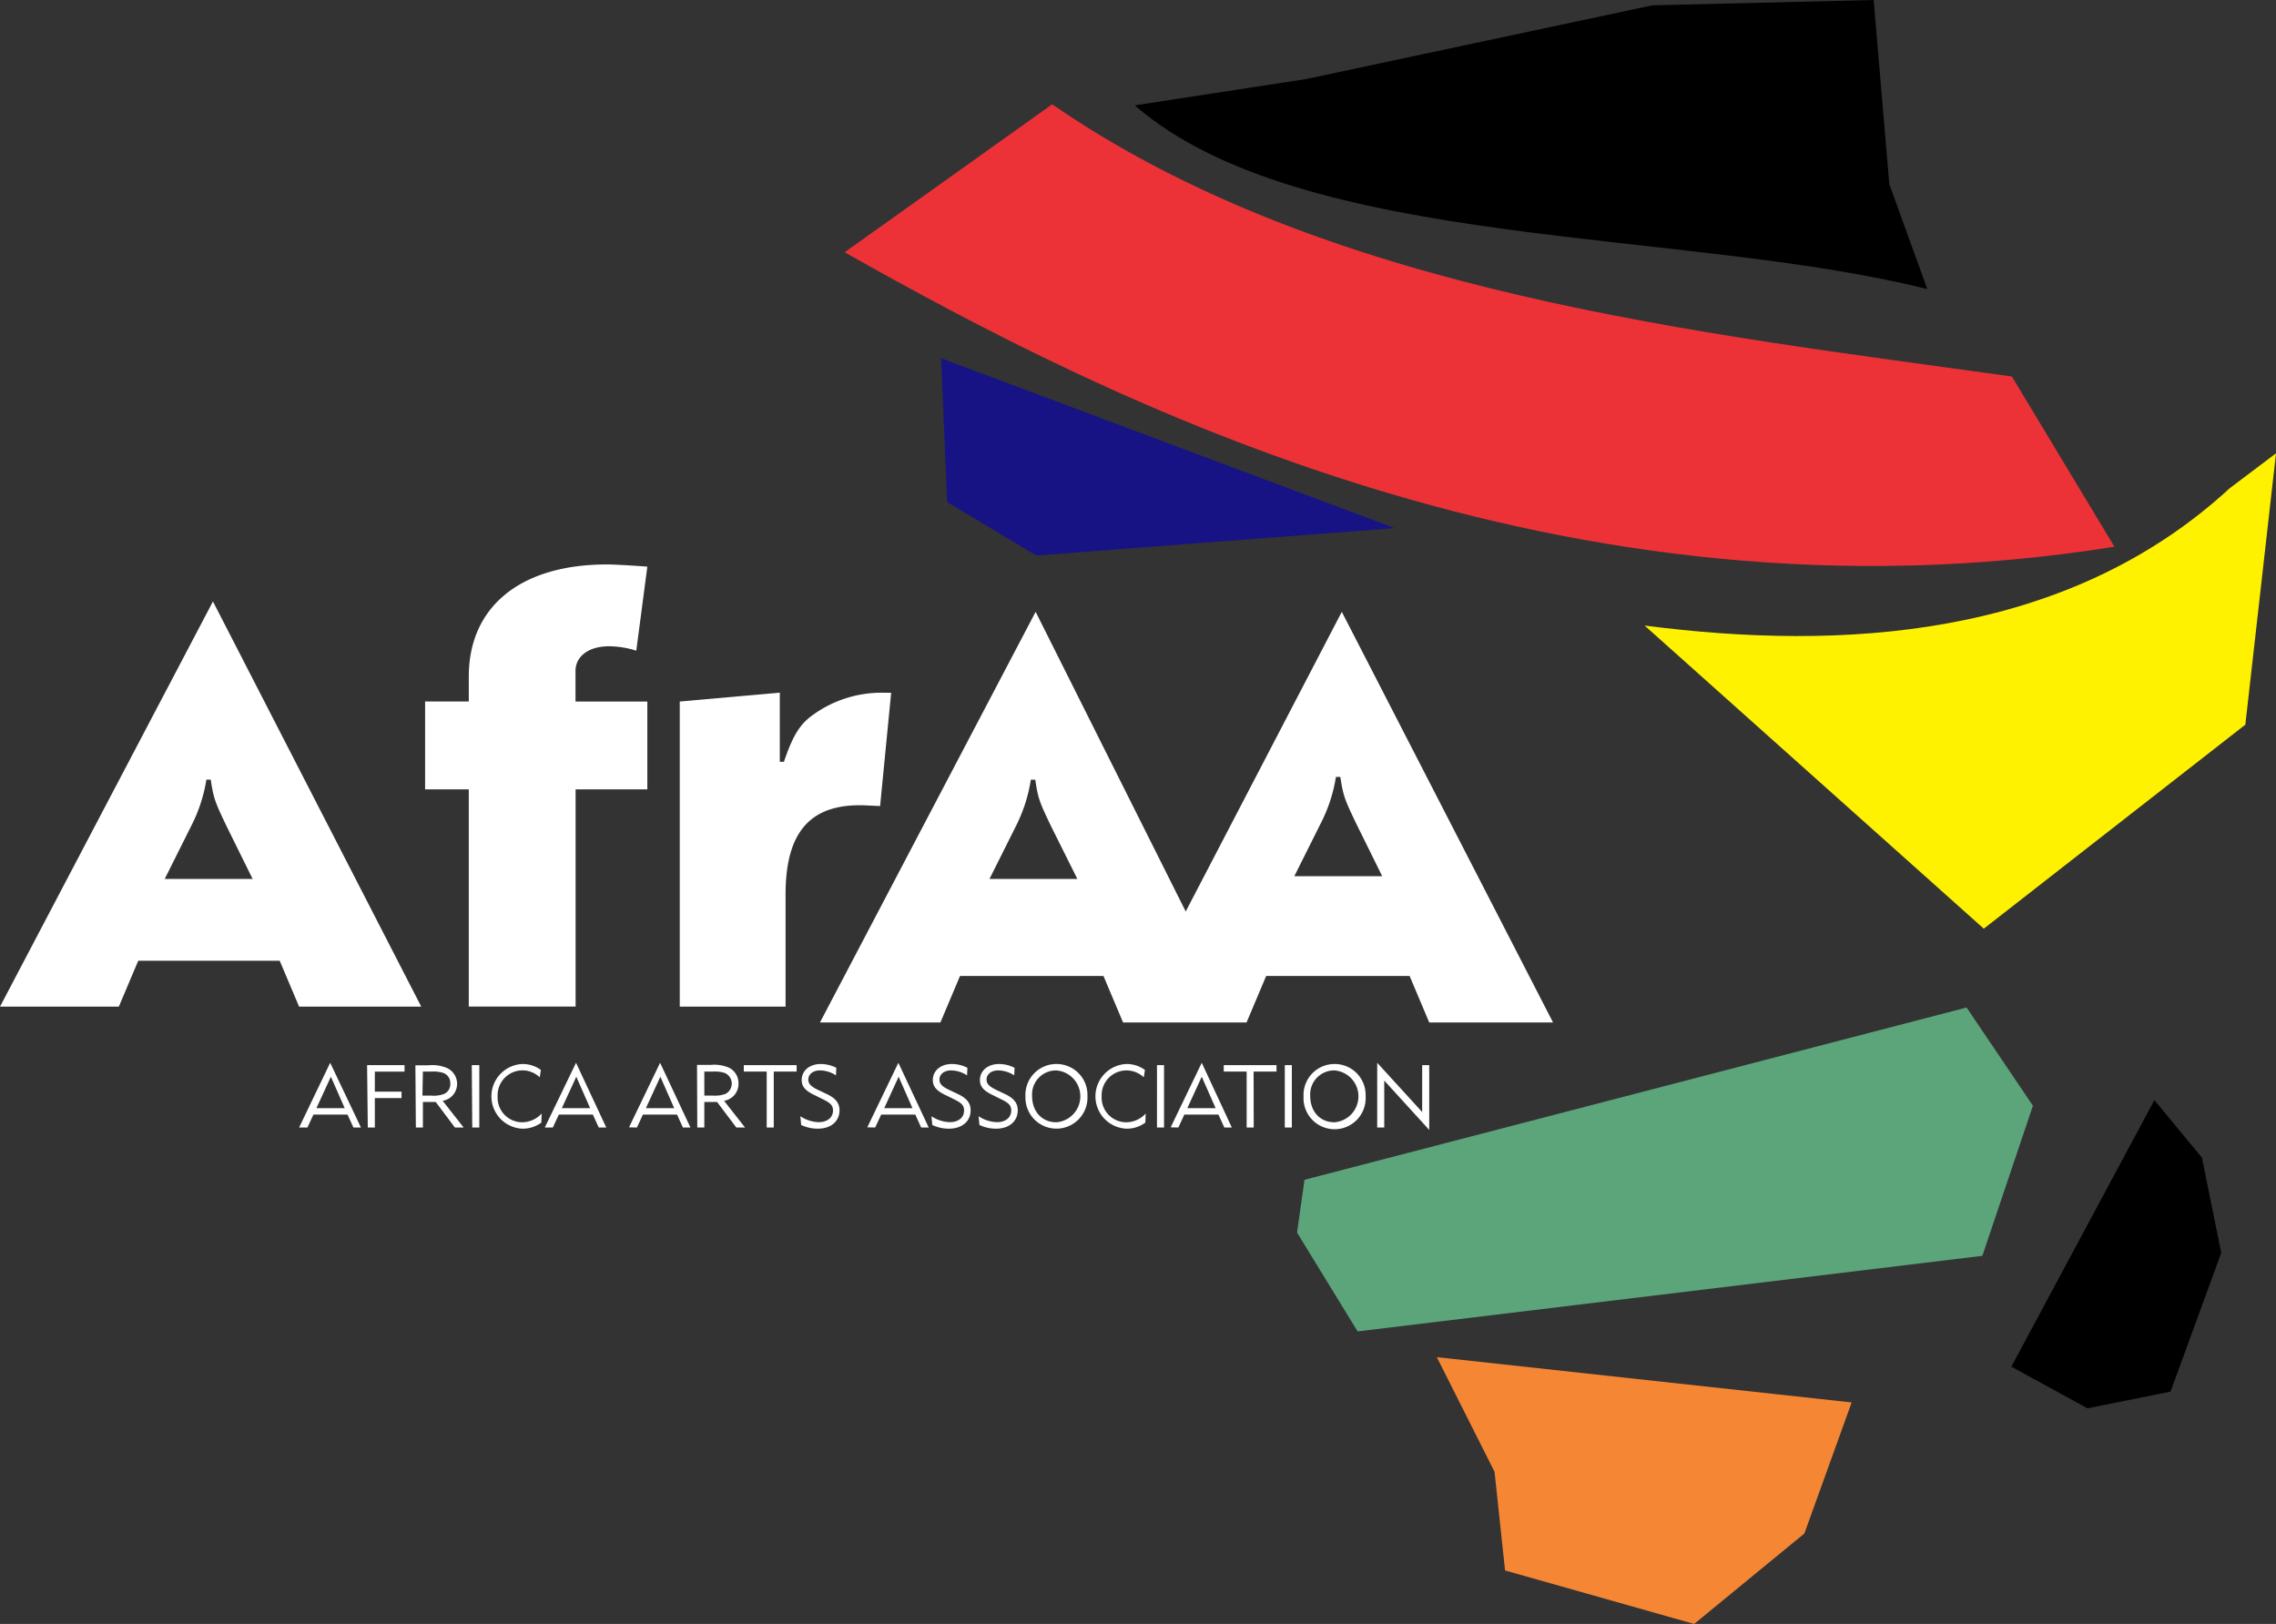
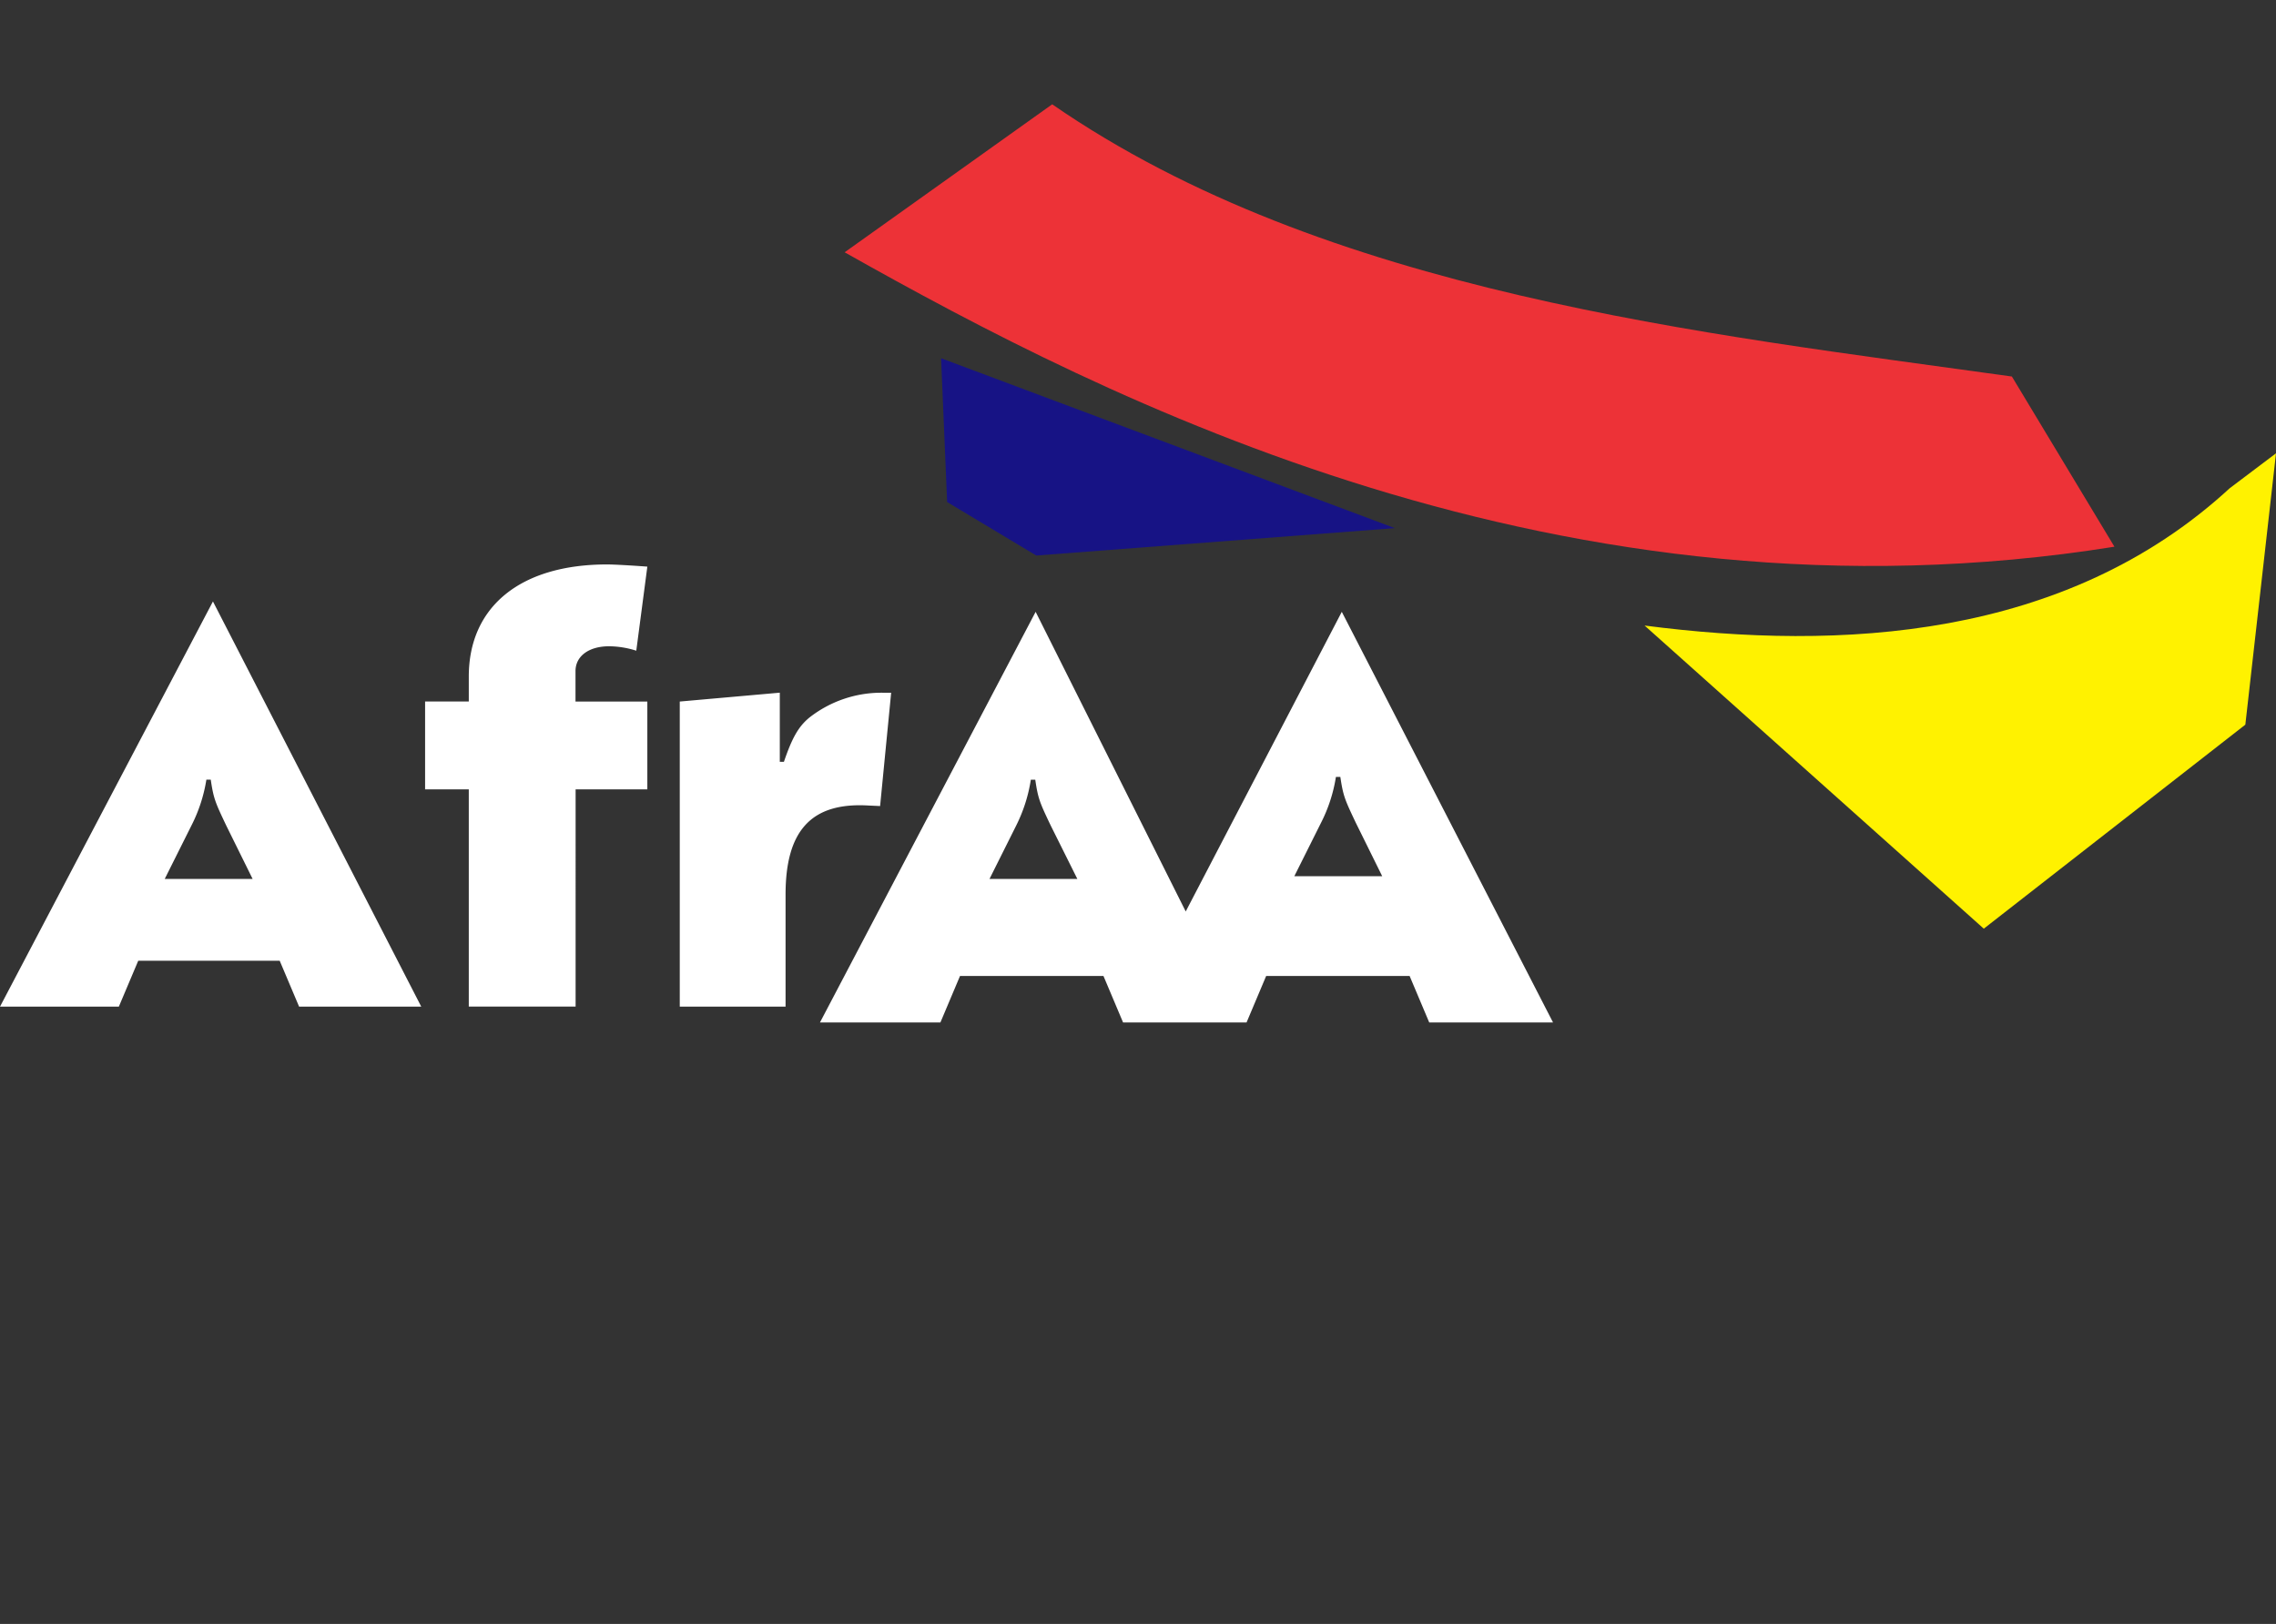
<svg xmlns="http://www.w3.org/2000/svg" viewBox="0 0 426.13 304.08">
  <rect x="0" y="0" width="426.13" height="304.08" fill="#333333" stroke="none" />
  <defs>
    <style>.cls-1{fill:#fff;}.cls-2,.cls-3,.cls-4,.cls-5,.cls-6,.cls-7{fill-rule:evenodd;}.cls-3{fill:#ed3237;}.cls-4{fill:#5ca47a;}.cls-5{fill:#f58634;}.cls-6{fill:#171385;}.cls-7{fill:#fff200;}</style>
  </defs>
  <title>white logo</title>
  <g id="Layer_2" data-name="Layer 2">
    <g id="Layer_1-2" data-name="Layer 1">
      <path class="cls-1" d="M147.08,188.49v-21c0-12,4.86-17.29,15.52-16.66l2.18.1,2.07-21.22H165.3a21.85,21.85,0,0,0-13.77,4.66c-2,1.65-3.21,3.72-4.76,8.28H146V129.7l-18.73,1.66v57.13ZM121.2,106.1c-2.79-.21-6.21-.41-7.55-.41-16.15,0-25.88,7.86-25.88,21v4.66H79.59v16.45h8.18v40.68h20V147.81H121.2V131.36H107.75v-5.7c0-2.79,2.48-4.65,6.31-4.65a17.26,17.26,0,0,1,5.07.83ZM47.3,164.58H30.84l5-10a28.79,28.79,0,0,0,2.8-8.59h.82c.52,3.52.83,4.24,2.9,8.59Zm31.57,23.91-39-75.87L0,188.49H22.25l3.63-8.59H52.37L56,188.49Zm179.92-24.42H242.33l5-10a28.71,28.71,0,0,0,2.79-8.59h.83c.52,3.52.83,4.24,2.9,8.59Zm-57.08.51H185.26l5-10A29,29,0,0,0,193,146h.83c.52,3.52.82,4.24,2.9,8.59ZM222,170.67l-28.1-56.11-40.38,76.89h22.55l3.67-8.7H206.6l3.67,8.7h23.12l3.67-8.7h26.86l3.67,8.7h23.18l-39.55-76.89Z" />
-       <path class="cls-1" d="M257.85,211.12h1.32v-8.79l8.42,9.24V199.44h-1.32v8.78L257.85,199Zm-8-10.69a4.87,4.87,0,0,1,0,9.71c-2.69,0-4.54-2-4.54-4.92A4.49,4.49,0,0,1,249.83,200.43Zm.07-1.2a5.8,5.8,0,0,0-5.86,6.09,5.82,5.82,0,1,0,11.62-.07A5.79,5.79,0,0,0,249.9,199.23Zm-9.37,11.89h1.32V199.44h-1.32Zm-5.84-10.47H239v-1.21h-9.88v1.21h4.29v10.47h1.32ZM222.3,207.5l2.7-5.89,2.6,5.89Zm-1.68,3.62,1.12-2.42h6.38l1.11,2.42h1.4L225,199l-5.82,12.09Zm-4,0h1.32V199.44h-1.32Zm-2.11-2.62a5,5,0,0,1-3.68,1.64,4.61,4.61,0,0,1-4.57-4.82,4.66,4.66,0,0,1,4.6-4.89,4.73,4.73,0,0,1,3.29,1.29l.21-1.38a5.77,5.77,0,0,0-3.45-1.11,6.06,6.06,0,0,0,0,12.11,5.78,5.78,0,0,0,3.53-1.14Zm-16.73-8.07a4.87,4.87,0,0,1,0,9.71c-2.69,0-4.54-2-4.54-4.92A4.49,4.49,0,0,1,197.75,200.43Zm.07-1.2a5.79,5.79,0,0,0-5.86,6.09,5.81,5.81,0,1,0,11.61-.07A5.78,5.78,0,0,0,197.82,199.23Zm-14.47,11.42a7.25,7.25,0,0,0,3.11.69c2.45,0,4.06-1.37,4.06-3.45,0-1.32-.71-2.23-2.31-3l-1.66-.79c-1.39-.66-1.87-1.17-1.87-1.95,0-1,.88-1.72,2.18-1.72a5.57,5.57,0,0,1,3,.93l.07-1.42a6.48,6.48,0,0,0-2.92-.71c-2.08,0-3.57,1.25-3.57,3,0,1.2.65,2,2.46,2.85l1.5.75c1.49.72,1.9,1.18,1.9,2.12,0,1.31-1.07,2.17-2.67,2.17a6.53,6.53,0,0,1-3.44-1.11Zm-8.83,0a7.29,7.29,0,0,0,3.12.69c2.44,0,4.06-1.37,4.06-3.45,0-1.32-.71-2.23-2.31-3l-1.67-.79c-1.39-.66-1.86-1.17-1.86-1.95,0-1,.87-1.72,2.17-1.72a5.55,5.55,0,0,1,3,.93l.07-1.42a6.45,6.45,0,0,0-2.92-.71c-2.08,0-3.56,1.25-3.56,3,0,1.2.64,2,2.45,2.85l1.51.75c1.48.72,1.89,1.18,1.89,2.12,0,1.31-1.07,2.17-2.67,2.17a6.48,6.48,0,0,1-3.43-1.11Zm-9-3.15,2.7-5.89,2.59,5.89Zm-1.69,3.62,1.12-2.42h6.39l1.1,2.42h1.41L168.2,199l-5.82,12.09ZM150,210.65a7.32,7.32,0,0,0,3.12.69c2.44,0,4.06-1.37,4.06-3.45,0-1.32-.71-2.23-2.31-3l-1.67-.79c-1.38-.66-1.86-1.17-1.86-1.95,0-1,.87-1.72,2.18-1.72a5.57,5.57,0,0,1,3,.93l.06-1.42a6.42,6.42,0,0,0-2.92-.71c-2.08,0-3.56,1.25-3.56,3,0,1.2.64,2,2.46,2.85l1.5.75c1.48.72,1.9,1.18,1.9,2.12,0,1.31-1.08,2.17-2.68,2.17a6.53,6.53,0,0,1-3.43-1.11Zm-5.13-10h4.28v-1.21h-9.89v1.21h4.29v10.47h1.32Zm-13,0h1.57a6.12,6.12,0,0,1,2.24.25,2.17,2.17,0,0,1,.18,3.91,5.51,5.51,0,0,1-2.42.33h-1.57Zm-1.32,10.47h1.32v-4.78h2.39l3.6,4.78h1.63l-3.92-5a3.21,3.21,0,0,0,2.7-3.25,3.25,3.25,0,0,0-1.76-2.94,7,7,0,0,0-3.47-.53H130.5Zm-9.62-3.62,2.71-5.89,2.59,5.89Zm-1.68,3.62,1.12-2.42h6.39l1.1,2.42h1.41L123.59,199l-5.82,12.09Zm-14.06-3.62,2.71-5.89,2.59,5.89Zm-1.68,3.62,1.12-2.42H111l1.1,2.42h1.41L107.85,199,102,211.12Zm-2.09-2.62a5,5,0,0,1-3.68,1.64,4.61,4.61,0,0,1-4.57-4.82,4.66,4.66,0,0,1,7.88-3.6l.22-1.38a5.79,5.79,0,0,0-3.45-1.11,6.06,6.06,0,0,0,0,12.11,5.82,5.82,0,0,0,3.53-1.14Zm-13,2.62h1.32V199.44H88.33Zm-9.24-10.47h1.57a6.09,6.09,0,0,1,2.24.25,2,2,0,0,1,1.32,2,2,2,0,0,1-1.13,1.92,5.59,5.59,0,0,1-2.43.33H79.09Zm-1.32,10.47h1.32v-4.78h2.4l3.59,4.78h1.64l-3.93-5a3.21,3.21,0,0,0,2.7-3.25A3.25,3.25,0,0,0,83.73,200a7,7,0,0,0-3.47-.53H77.77Zm-9,0h1.32v-5.51h5v-1.2h-5v-3.76h5.56v-1.21H68.73Zm-9.62-3.62,2.71-5.89,2.59,5.89Zm-1.68,3.62,1.12-2.42h6.39l1.1,2.42h1.41L61.82,199,56,211.12Z" />
-       <path class="cls-2" d="M360.85,54.14c-45.51-11.47-117.14-7.21-148.4-34.41l32.05-4.92L309.34,1,350.8,0l2.93,34.48Z" />
      <path class="cls-3" d="M376.68,70.5C318.9,62.41,248.35,55,197,19.53L158.14,47.24c48.94,27.58,134.5,71.66,237.74,55.13Z" />
-       <polygon class="cls-4" points="244.24 220.91 368.2 188.65 380.62 207.04 371.15 235.15 254.18 249.3 242.84 230.79 244.24 220.91" />
-       <polygon class="cls-5" points="346.68 262.6 269.01 254.12 279.82 275.59 281.79 294.06 317.19 304.08 337.83 287.14 346.68 262.6" />
      <polygon class="cls-6" points="177.33 94 176.2 67.08 261.15 98.89 194.02 104.02 177.33 94" />
-       <polygon class="cls-2" points="376.58 255.9 403.36 205.99 412.26 216.76 415.88 234.59 406.38 260.58 390.83 263.7 376.58 255.9" />
      <path class="cls-7" d="M371.42,173.89l-63.51-56.76c36.55,4.74,78.77,2.63,109.54-25.7l8.68-6.55-5.74,50.81Z" />
    </g>
  </g>
</svg>